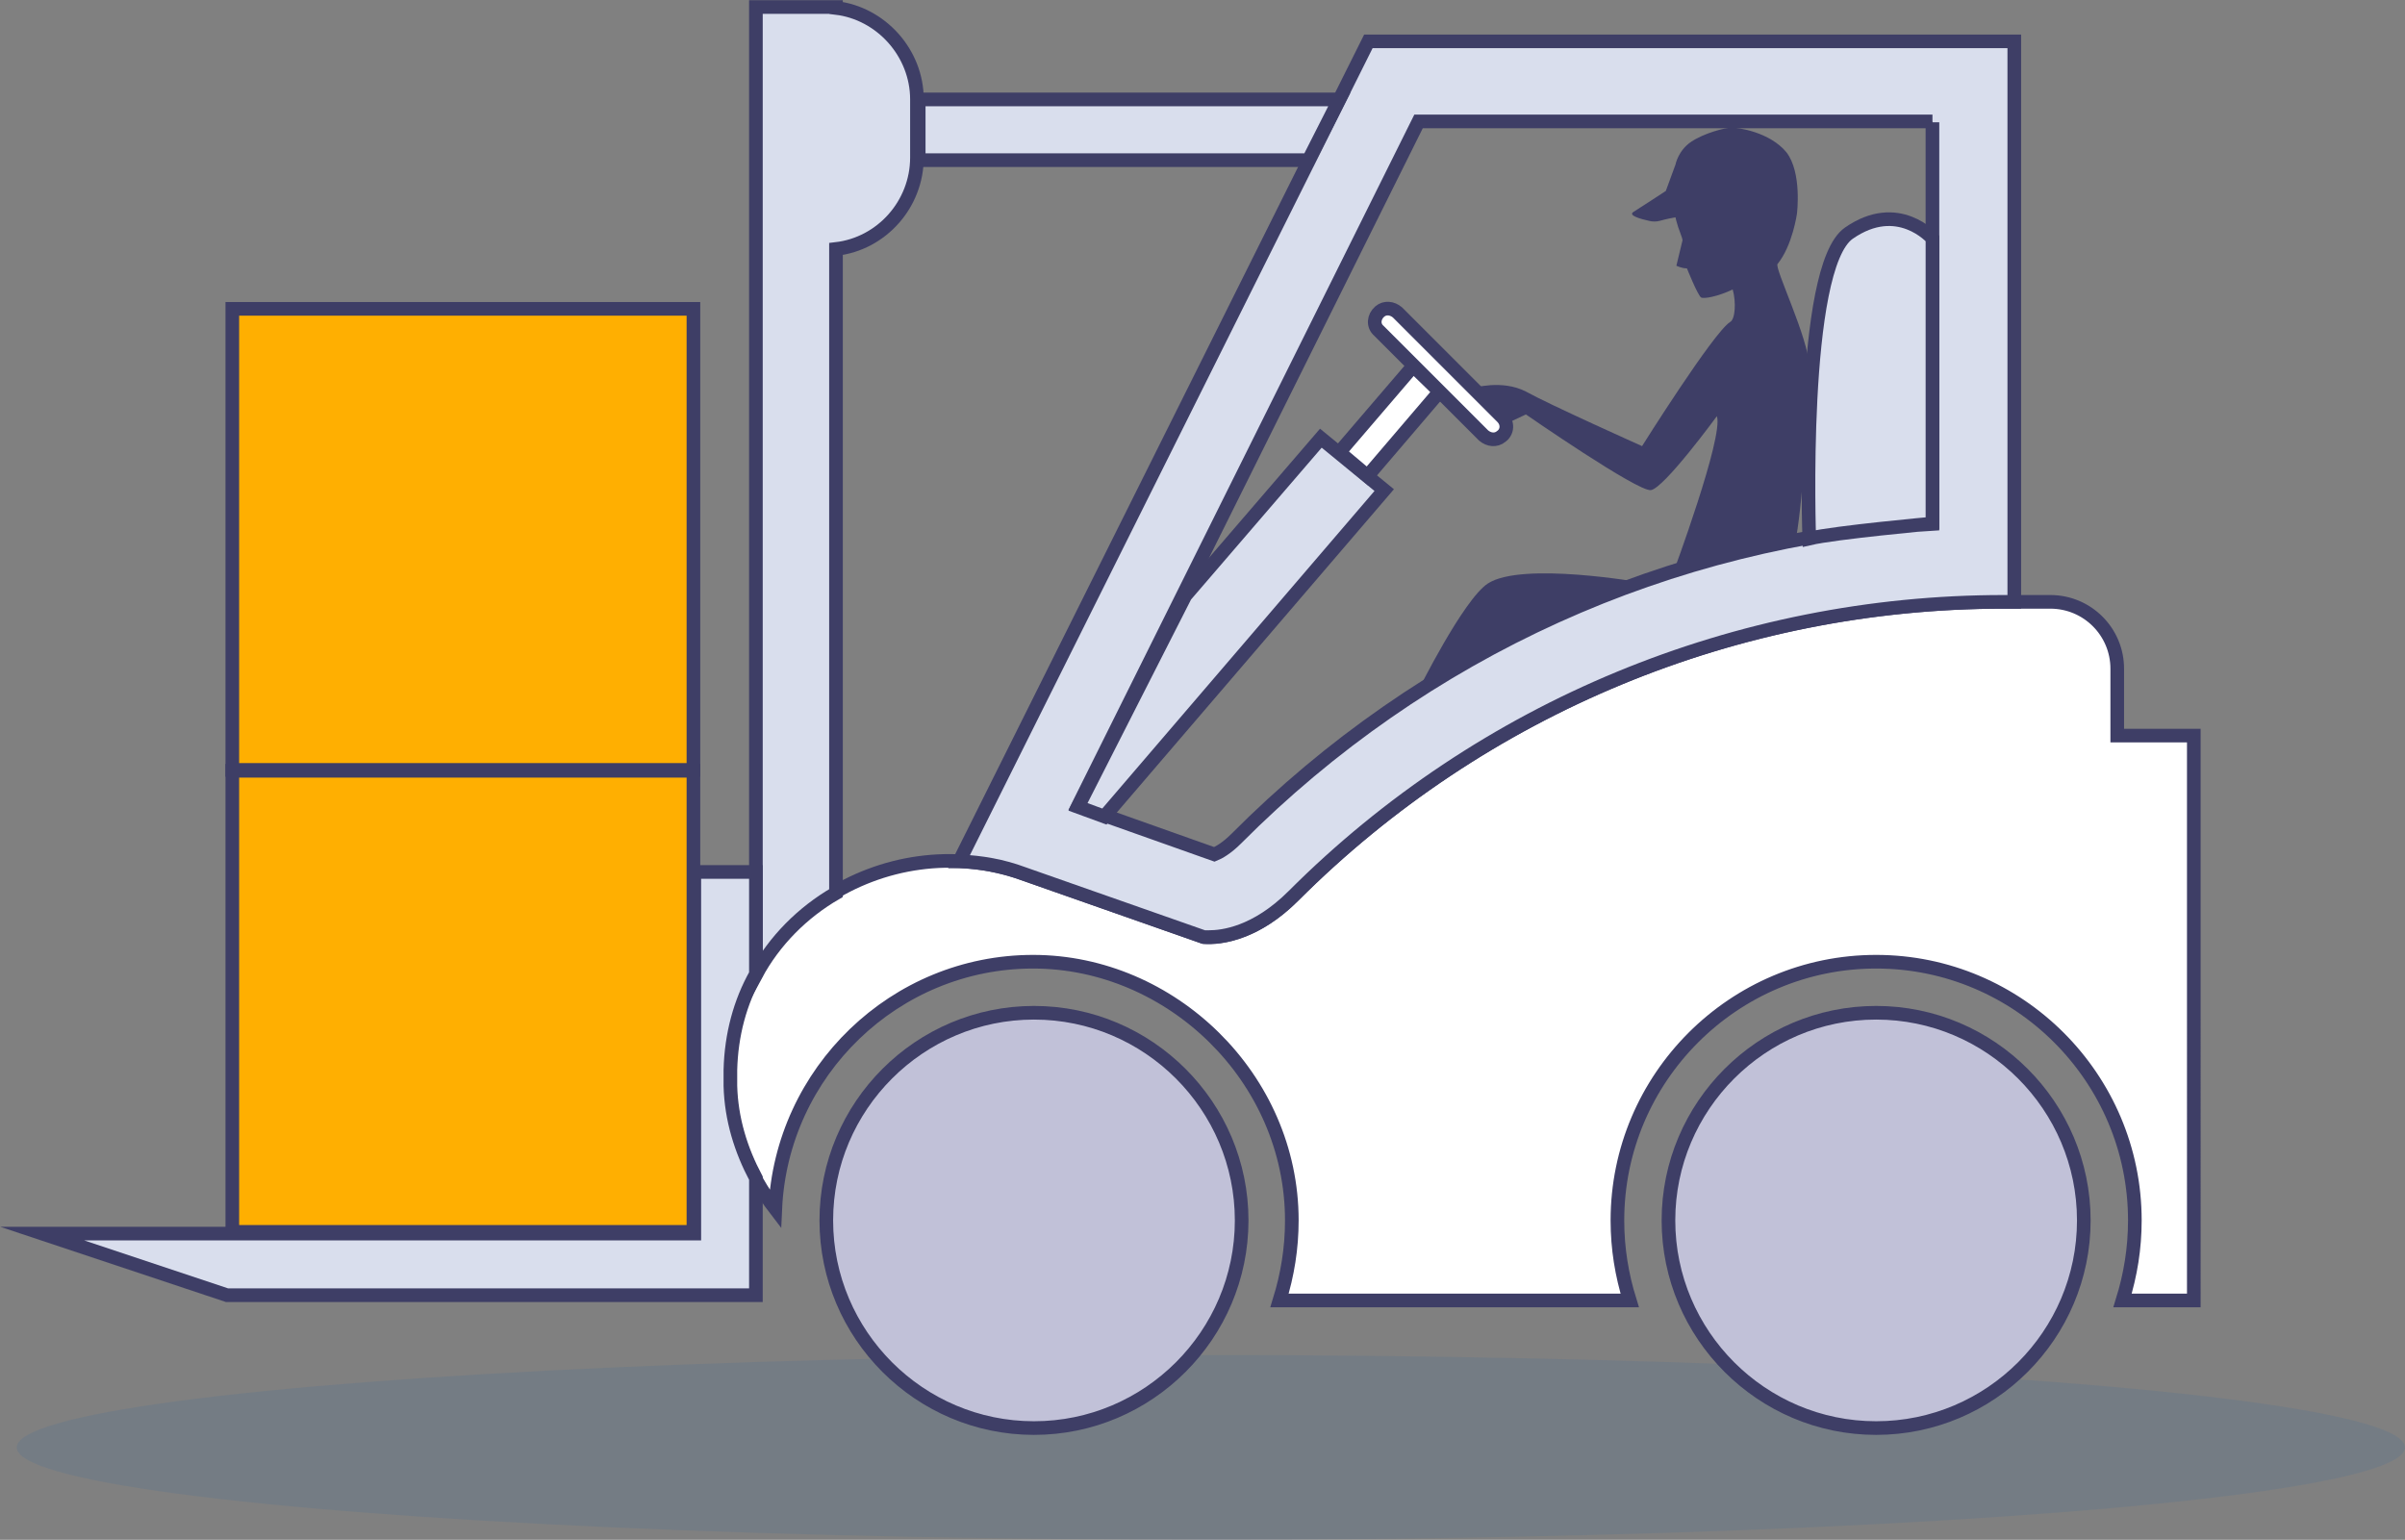
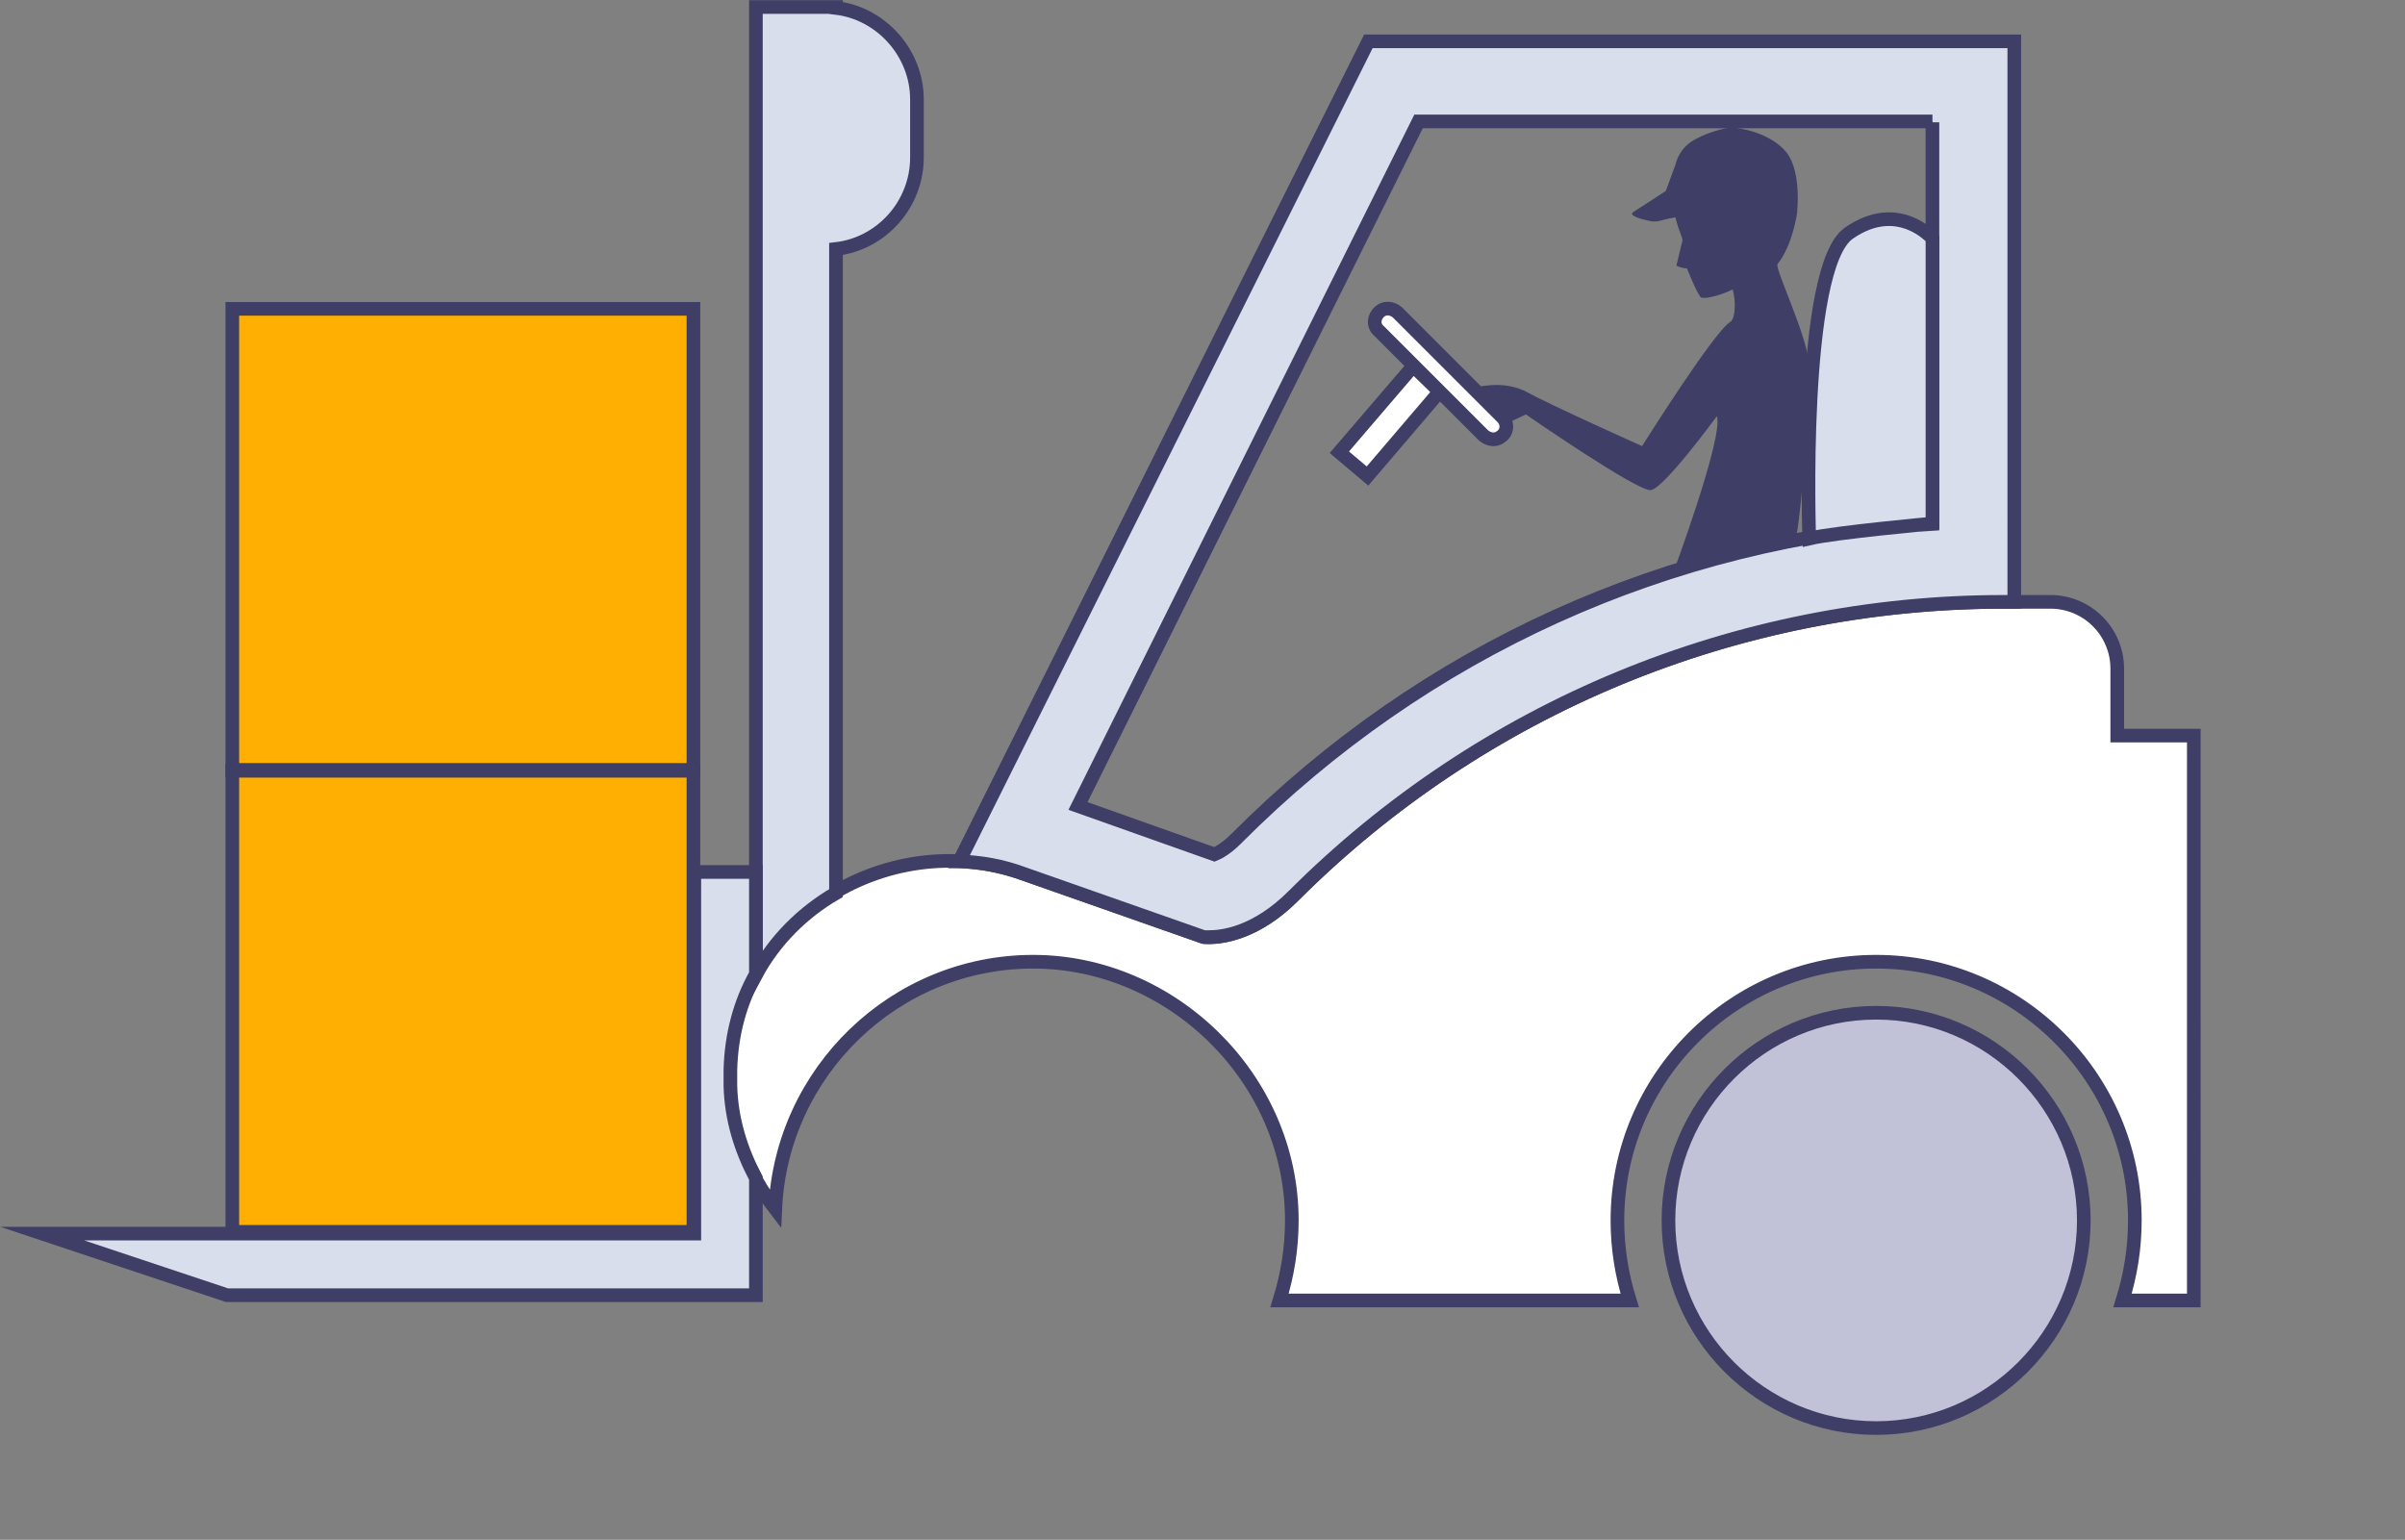
<svg xmlns="http://www.w3.org/2000/svg" id="Livello_2_00000031901488804867325940000008784622264329136552_" x="0px" y="0px" viewBox="0 0 273.3 175" style="enable-background:new 0 0 273.3 175;" xml:space="preserve">
  <rect x="0" y="0" width="273.3" height="175" fill="#808080" stroke="none" />
  <style type="text/css">	.st0{opacity:9.000000e-02;fill:#0059B2;enable-background:new    ;}	.st1{fill:#FFFFFF;stroke:#3E3E66;stroke-width:1.55;stroke-miterlimit:10;}	.st2{fill:#D9DEED;stroke:#3E3E66;stroke-width:1.55;stroke-miterlimit:10;}	.st3{fill:#C1C1D8;stroke:#3E3E66;stroke-width:1.55;stroke-miterlimit:10;}	.st4{fill:#3E3E66;}	.st5{fill:#FFAF01;stroke:#3E3E66;stroke-width:1.55;stroke-miterlimit:10;}</style>
  <g id="Livello_1-2">
-     <ellipse class="st0" cx="137.6" cy="164.5" rx="135.7" ry="10.5" />
    <path class="st1" d="M240.6,83.6V76c0-4.2-3.4-7.6-7.6-7.6h-5.3c-30.3,0-59.3,12-80.7,33.4c-5.4,5.4-10.2,4.7-10.2,4.7l-20.5-7.2  c-15.8-5.6-33.1,5.6-33.4,22.3c0,0.6,0,1.2,0,1.8c0.2,5.3,2.2,10.1,5.2,14c0.7-15.6,13.6-28.1,29.3-28.1s29.4,13.2,29.4,29.4  c0,3.2-0.5,6.2-1.4,9.1h39.8c-0.9-2.9-1.4-5.9-1.4-9.1c0-16.2,13.2-29.4,29.4-29.4s29.4,13.2,29.4,29.4c0,3.2-0.5,6.2-1.4,9.1h8.1  V83.6L240.6,83.6L240.6,83.6z" />
    <path class="st2" d="M219.6,13.9v45.5c-29.9,1.9-57.8,14.5-79.1,35.9c-1.1,1.1-2,1.6-2.5,1.8l-15.5-5.5l38.7-77.8H219.6 M228.9,4.7  h-73.4L109,97.9l0.1,0c2.4,0.1,4.8,0.5,7.2,1.4l20.5,7.2c0,0,0.2,0,0.6,0c1.5,0,5.3-0.4,9.6-4.7c21.4-21.4,50.4-33.4,80.7-33.4h1.2  L228.9,4.7L228.9,4.7L228.9,4.7z" />
-     <polygon class="st2" points="152.2,11.3 104.4,11.3 104.4,18.2 148.7,18.2  " />
    <path class="st2" d="M95,101.5V28.3c5.2-0.6,9.2-5.1,9.2-10.4v-6.6c0-5.3-4.1-9.8-9.2-10.4V0.8h-9.1v110  C88,106.9,91.2,103.7,95,101.5z" />
    <path class="st2" d="M83,123.4c0-0.6,0-1.2,0-1.8c0.1-4,1.1-7.7,2.9-10.9V99.1h-7v41.1H4.8l21,7h60.1v-13.3  C84.2,130.7,83.1,127.2,83,123.4z" />
    <path class="st3" d="M213.2,115.1c-13,0-23.6,10.6-23.6,23.6s10.6,23.6,23.6,23.6s23.6-10.6,23.6-23.6S226.2,115.1,213.2,115.1z" />
-     <path class="st3" d="M117.5,115.1c-13,0-23.6,10.6-23.6,23.6s10.6,23.6,23.6,23.6s23.6-10.6,23.6-23.6S130.5,115.1,117.5,115.1z" />
-     <polygon class="st2" points="150.1,49.8 134.7,67.7 122.5,91.7 125.5,92.8 157.3,55.7  " />
    <polygon class="st1" points="160.6,41.6 152.2,51.4 155.4,54.1 163.6,44.5  " />
    <path class="st1" d="M170.7,47.4l-11.9-11.9c-0.6-0.5-1.4-0.6-2-0.1l0,0c-0.7,0.6-0.8,1.6-0.1,2.2l11.9,11.9c0.6,0.5,1.4,0.6,2,0.1  l0,0C171.3,49.1,171.4,48.1,170.7,47.4z" />
-     <path class="st4" d="M169.1,66.3c-2.8,1.8-8,12.3-8,12.3l0,0c8-5.1,16.5-9.3,25.4-12.4C186.5,66.2,173,63.8,169.1,66.3L169.1,66.3z  " />
    <path class="st4" d="M205.6,41.6c-0.1-3.2-4-11.2-3.6-11.6c1.7-2.1,2.2-5.7,2.2-5.7s0.6-4.7-1.2-7c-1.9-2.3-5.5-2.8-6.2-2.8  s-3.1,0.6-4.6,1.6c-1.5,1-1.8,2.6-1.8,2.6l-1.1,3c0,0-2.9,1.9-3.7,2.4c-0.6,0.4,0.9,0.8,1.8,1c0.4,0.1,0.8,0.1,1.2,0  c0.7-0.2,1.7-0.4,1.8-0.4c0.1,0.5,0.2,0.7,0.3,1.1c0.2,0.6,0.5,1.3,0.5,1.5l-0.7,2.9c0,0,0.6,0.3,1.2,0.3c0,0,1.2,3,1.6,3.3  c0.3,0.2,1.9-0.1,3.6-0.9c0.4,1.4,0.3,3.4-0.3,3.7c-1.9,1.2-10,14.1-10,14.1s-10.5-4.7-13.2-6.2c-2.7-1.4-6-0.4-6-0.4l4.3,3.8  l1.7-0.8c0,0,12.7,8.8,14.2,8.6s7.5-8.4,7.5-8.4c0.8,2.3-5,17.9-5,17.9l13.9-3.6C204.7,58.8,205.7,45.5,205.6,41.6L205.6,41.6z" />
    <path class="st2" d="M205.6,61.2c0,0-1.1-30.8,4.5-34.7s9.5,0.6,9.5,0.6v32.4C219.6,59.5,208.6,60.5,205.6,61.2z" />
    <rect x="26.4" y="87.6" class="st5" width="52.4" height="52.4" />
    <rect x="26.4" y="35.1" class="st5" width="52.4" height="52.4" />
  </g>
</svg>